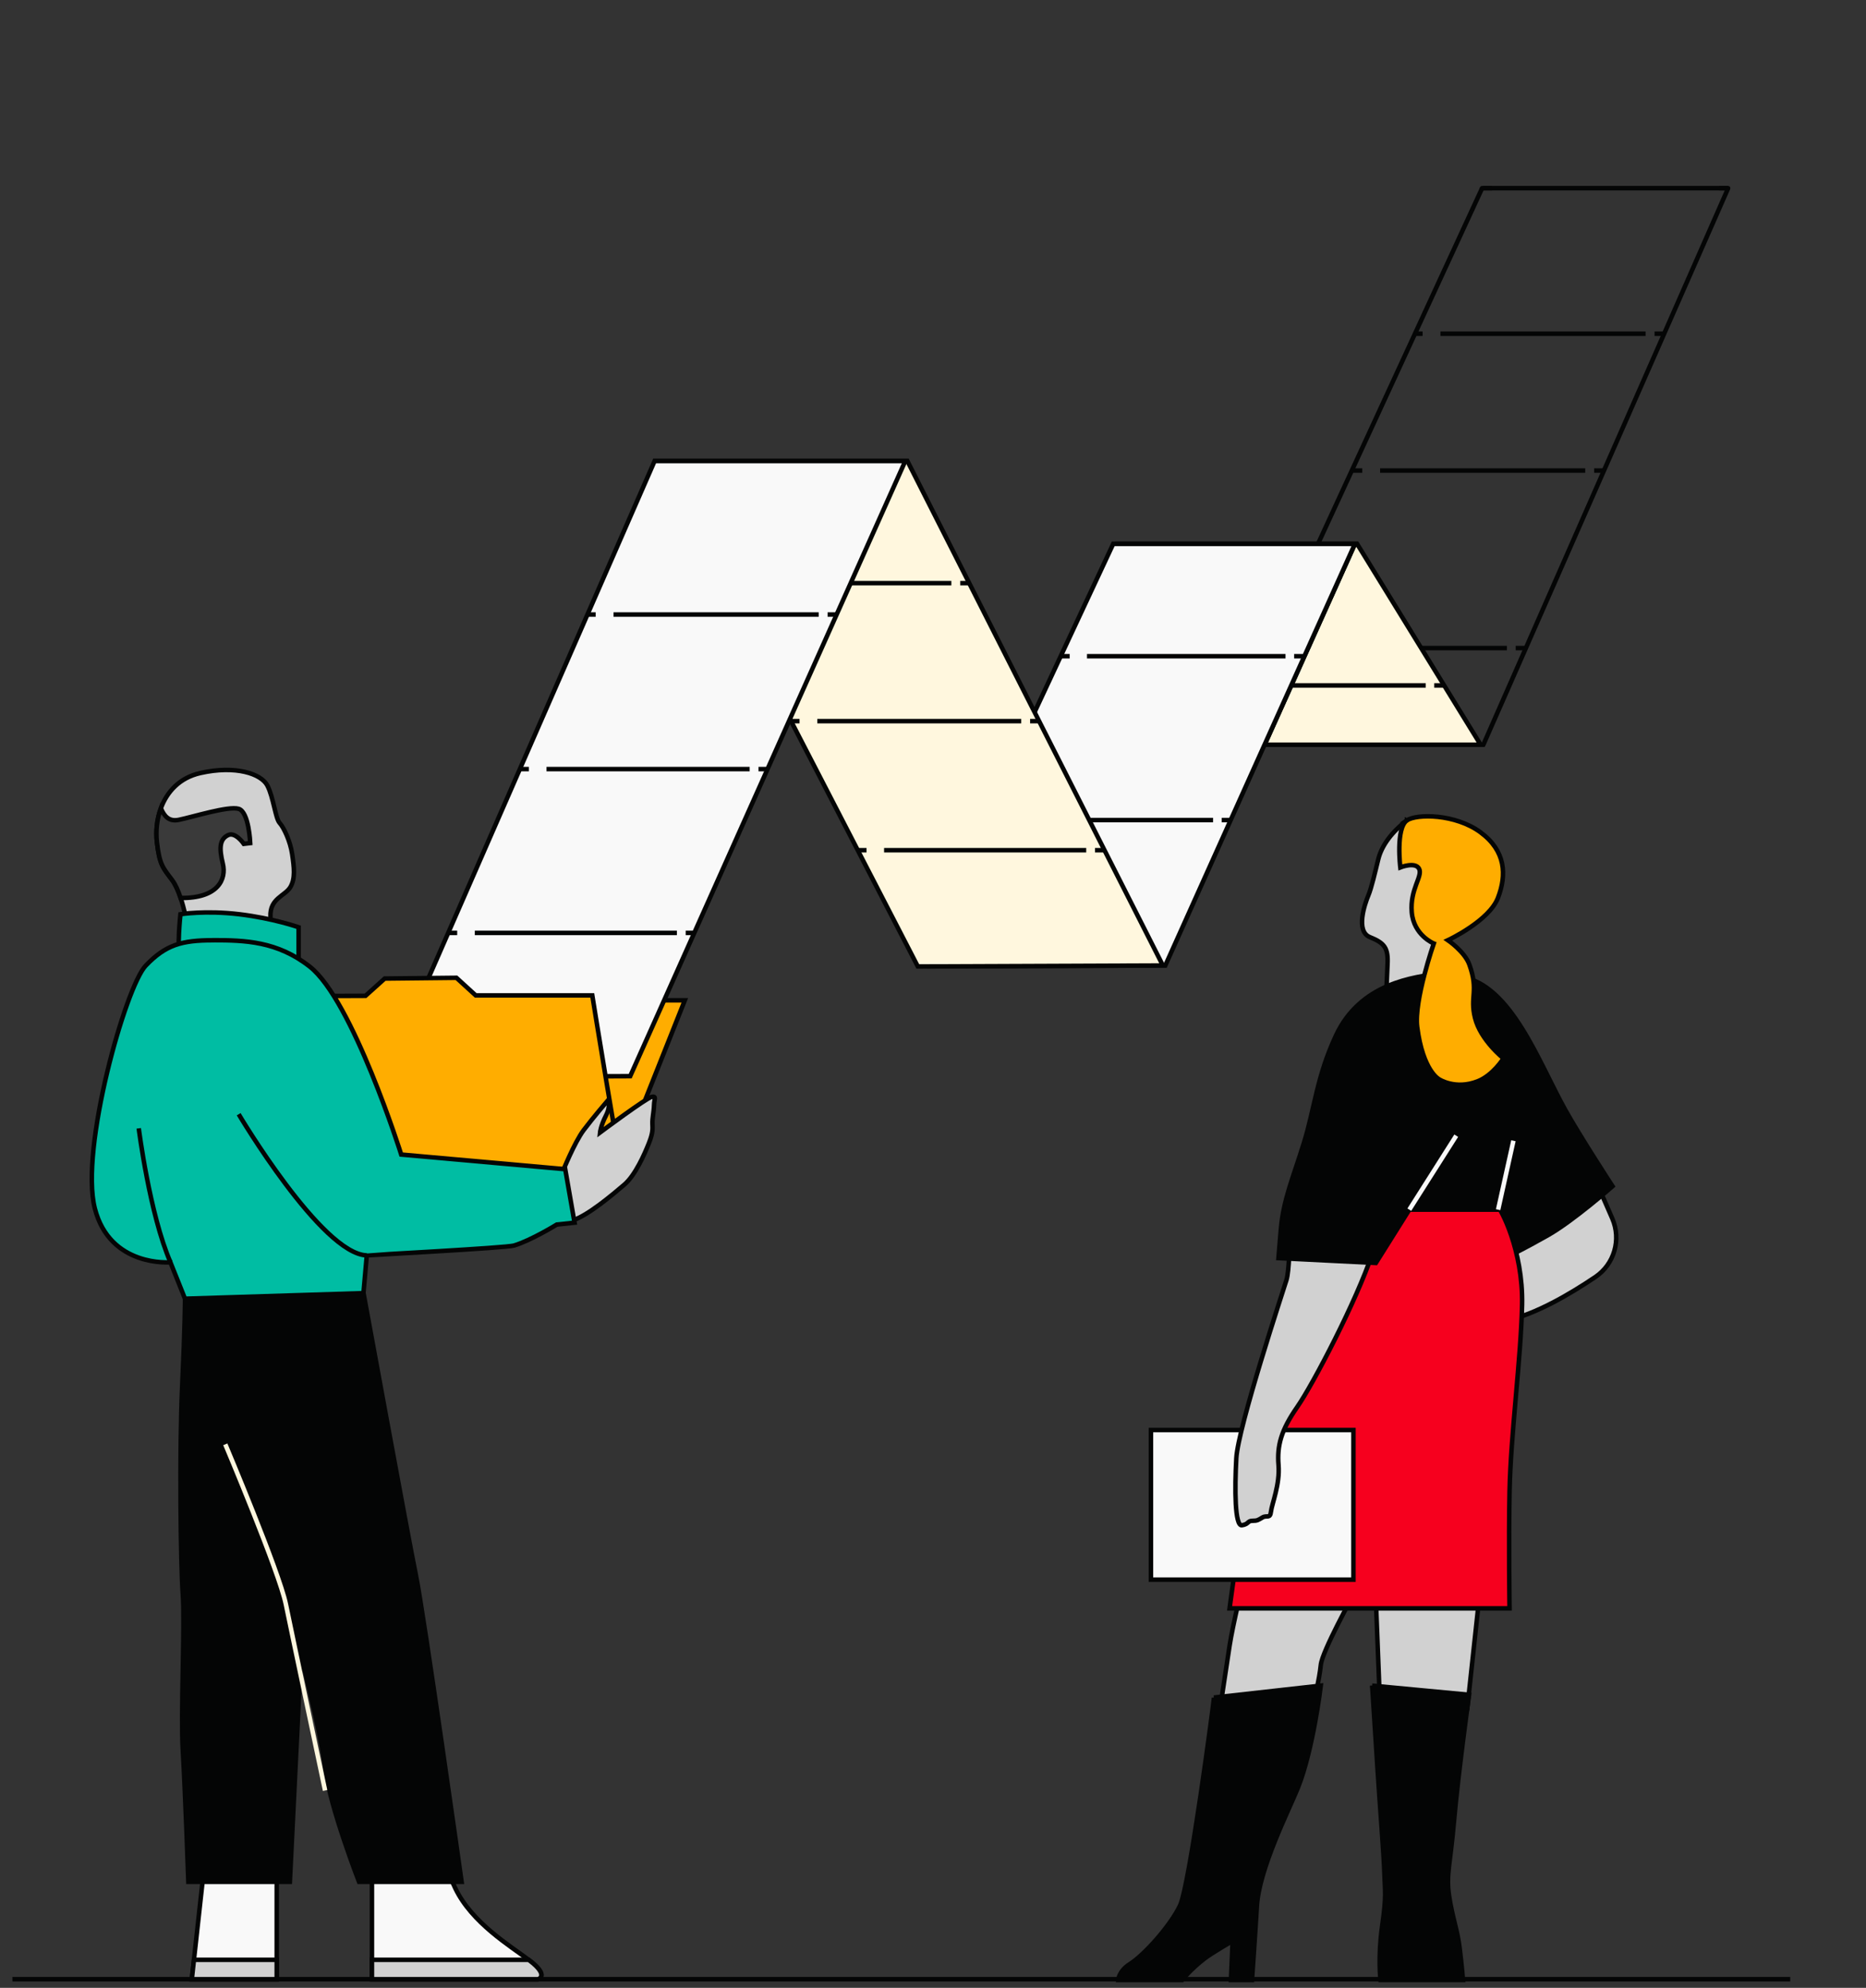
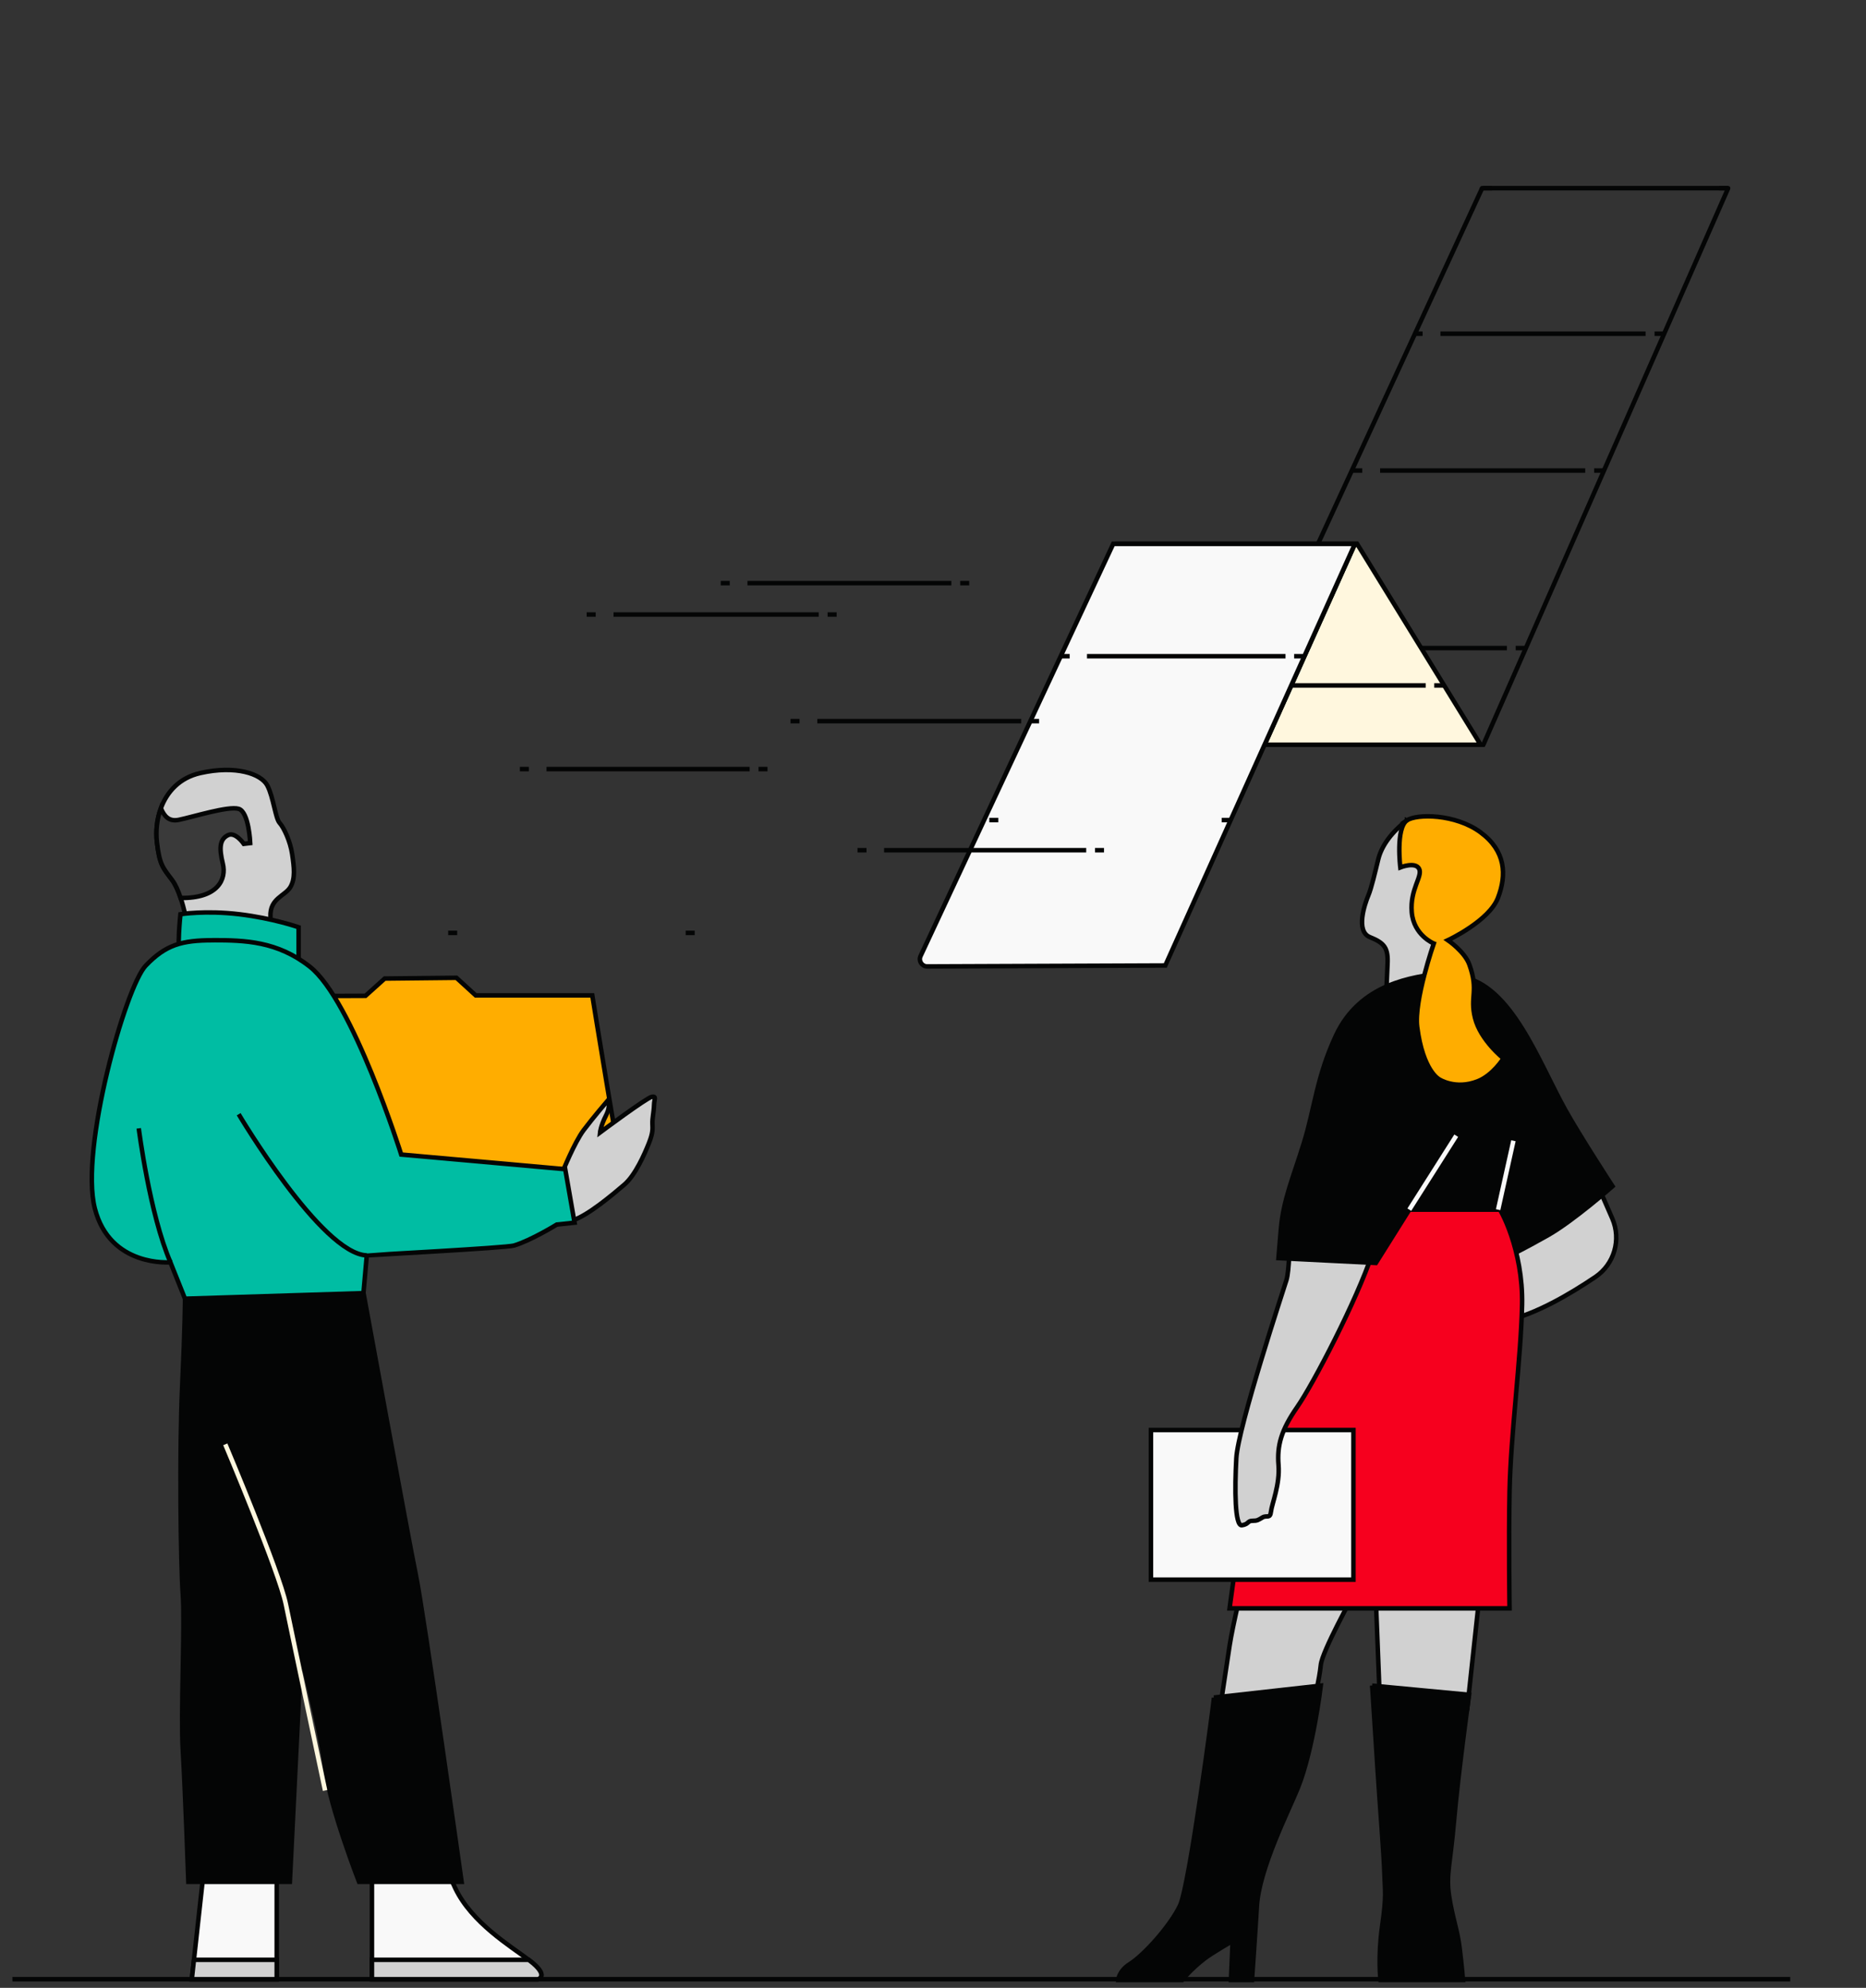
<svg xmlns="http://www.w3.org/2000/svg" width="290" height="309" viewBox="0 0 290 309" fill="none">
  <rect x="0" y="0" width="290" height="309" fill="#333333" stroke="none" />
  <g clip-path="url(#clip0_2588_10734)">
    <path d="M1.93 307.657H278.224" stroke="#040505" stroke-width="0.7" stroke-miterlimit="10" />
-     <path d="M95.526 182.915L106.429 155.495H75.658L82.362 180.179L95.526 182.915Z" fill="#FFAD00" stroke="#040505" stroke-width="0.7" stroke-miterlimit="10" />
    <path d="M268.56 29.294L230.552 115.716L230.524 115.765H190.424L205.155 83.846L230.321 29.294" stroke="#040505" stroke-width="0.7" stroke-miterlimit="10" />
    <path d="M210.314 73.145H211.714" stroke="#040505" stroke-width="0.7" stroke-miterlimit="10" />
    <path d="M214.486 73.145H246.363" stroke="#040505" stroke-width="0.7" stroke-miterlimit="10" />
    <path d="M247.748 73.145H249.147" stroke="#040505" stroke-width="0.7" stroke-miterlimit="10" />
    <path d="M219.693 51.877H221.093" stroke="#040505" stroke-width="0.7" stroke-miterlimit="10" />
    <path d="M223.862 51.877H255.746" stroke="#040505" stroke-width="0.7" stroke-miterlimit="10" />
    <path d="M257.135 51.877H258.534" stroke="#040505" stroke-width="0.7" stroke-miterlimit="10" />
    <path d="M230.487 29.253H231.878" stroke="#040505" stroke-width="0.7" stroke-miterlimit="10" />
    <path d="M230.334 29.253H268.566" stroke="#040505" stroke-width="0.7" stroke-miterlimit="10" stroke-linecap="round" />
    <path d="M267.175 29.253H268.566" stroke="#040505" stroke-width="0.7" stroke-miterlimit="10" />
    <path d="M198.647 100.74H200.047" stroke="#040505" stroke-width="0.7" stroke-miterlimit="10" />
    <path d="M202.783 100.74H234.192" stroke="#040505" stroke-width="0.7" stroke-miterlimit="10" />
    <path d="M235.558 100.74H236.957" stroke="#040505" stroke-width="0.7" stroke-miterlimit="10" />
    <path d="M196.526 115.764L210.565 84.545H173.355L210.922 84.559L230.076 115.715L230.104 115.764H196.526Z" fill="#FFF7DE" stroke="#040505" stroke-width="0.7" stroke-miterlimit="10" />
    <path d="M210.565 84.545L196.526 115.764H188.877L173.355 84.545H210.565Z" fill="#FFF7DE" stroke="#040505" stroke-width="0.7" stroke-miterlimit="10" />
    <path d="M187.436 106.549H188.836" stroke="#040505" stroke-width="0.7" stroke-miterlimit="10" />
    <path d="M191.452 106.549H221.58" stroke="#040505" stroke-width="0.7" stroke-miterlimit="10" />
    <path d="M222.896 106.549H224.295" stroke="#040505" stroke-width="0.7" stroke-miterlimit="10" />
    <path d="M210.566 84.545L196.527 115.764L181.103 150.077L144.096 150.224C143.27 150.224 142.717 149.363 143.067 148.614L173.006 84.545H210.566Z" fill="#F9F9F9" stroke="#040505" stroke-width="0.7" stroke-miterlimit="10" />
    <path d="M153.752 127.475H155.152" stroke="#040505" stroke-width="0.7" stroke-miterlimit="10" />
-     <path d="M157.819 127.475H188.527" stroke="#040505" stroke-width="0.7" stroke-miterlimit="10" />
    <path d="M189.863 127.475H191.262" stroke="#040505" stroke-width="0.7" stroke-miterlimit="10" />
    <path d="M164.844 102.007H166.244" stroke="#040505" stroke-width="0.7" stroke-miterlimit="10" />
    <path d="M168.932 102.007H199.787" stroke="#040505" stroke-width="0.7" stroke-miterlimit="10" />
    <path d="M201.124 102.007H202.524" stroke="#040505" stroke-width="0.7" stroke-miterlimit="10" />
-     <path d="M102.057 71.662L142.64 150.233L180.725 150.079L141.017 71.662H102.057Z" fill="#FFF7DE" stroke="#040505" stroke-width="0.7" stroke-miterlimit="10" />
    <path d="M112.013 90.649H113.413" stroke="#040505" stroke-width="0.7" stroke-miterlimit="10" />
    <path d="M116.163 90.649H147.852" stroke="#040505" stroke-width="0.7" stroke-miterlimit="10" />
    <path d="M149.231 90.649H150.63" stroke="#040505" stroke-width="0.7" stroke-miterlimit="10" />
    <path d="M122.861 112.098H124.261" stroke="#040505" stroke-width="0.7" stroke-miterlimit="10" />
    <path d="M127.018 112.098H158.713" stroke="#040505" stroke-width="0.7" stroke-miterlimit="10" />
    <path d="M160.092 112.098H161.491" stroke="#040505" stroke-width="0.7" stroke-miterlimit="10" />
    <path d="M133.268 132.162H134.668" stroke="#040505" stroke-width="0.7" stroke-miterlimit="10" />
    <path d="M137.397 132.162H168.813" stroke="#040505" stroke-width="0.7" stroke-miterlimit="10" />
    <path d="M170.178 132.162H171.578" stroke="#040505" stroke-width="0.7" stroke-miterlimit="10" />
-     <path d="M59.849 167.441L101.734 71.662H140.694L97.941 167.287L59.849 167.441Z" fill="#F9F9F9" stroke="#040505" stroke-width="0.7" stroke-miterlimit="10" />
    <path d="M69.654 145.017H71.053" stroke="#040505" stroke-width="0.7" stroke-miterlimit="10" />
-     <path d="M73.79 145.017H105.198" stroke="#040505" stroke-width="0.7" stroke-miterlimit="10" />
    <path d="M106.564 145.017H107.964" stroke="#040505" stroke-width="0.7" stroke-miterlimit="10" />
    <path d="M80.793 119.551H82.193" stroke="#040505" stroke-width="0.7" stroke-miterlimit="10" />
    <path d="M84.935 119.551H116.505" stroke="#040505" stroke-width="0.7" stroke-miterlimit="10" />
    <path d="M117.883 119.551H119.283" stroke="#040505" stroke-width="0.7" stroke-miterlimit="10" />
    <path d="M91.179 95.527H92.579" stroke="#040505" stroke-width="0.7" stroke-miterlimit="10" />
    <path d="M95.351 95.527H127.235" stroke="#040505" stroke-width="0.7" stroke-miterlimit="10" />
    <path d="M128.621 95.527H130.021" stroke="#040505" stroke-width="0.7" stroke-miterlimit="10" />
    <path d="M45.112 137.92C44.279 139.285 41.914 139.642 42.033 142.483C42.152 145.324 41.956 146.269 41.956 146.269L28.946 142.952C28.946 142.952 28.645 141.293 28.071 139.586C27.728 138.557 27.288 137.507 26.756 136.8C25.335 134.904 24.796 134.456 24.39 130.936C24.194 129.256 24.362 127.374 24.999 125.645C25.93 123.112 27.868 120.907 31.137 120.165C36.644 118.92 40.612 120.284 41.557 122.118C42.502 123.952 42.803 127.206 43.454 127.92C44.104 128.626 45.112 130.761 45.406 132.769C45.7 134.785 45.938 136.563 45.112 137.92Z" fill="#D1D1D1" stroke="#040505" stroke-width="0.7" stroke-miterlimit="10" />
    <path d="M38.891 131.054L37.89 131.173C37.89 131.173 36.588 129.276 35.462 129.808C34.118 130.445 34.041 131.823 34.629 134.252C35.217 136.638 33.922 139.662 28.071 139.585C27.728 138.556 27.288 137.506 26.756 136.799C25.335 134.903 24.796 134.455 24.39 130.935C24.194 129.255 24.362 127.373 24.999 125.644C25.517 126.855 26.245 127.757 27.777 127.442C30.073 126.967 35.489 125.252 37.092 125.728C38.688 126.197 38.891 131.054 38.891 131.054Z" fill="#3A3A3A" stroke="#040505" stroke-width="0.7" stroke-miterlimit="10" />
    <path d="M43.005 290.386V307.658H29.813L30.142 304.642L31.857 289.084L43.005 290.386Z" fill="#F9F9F9" stroke="#040505" stroke-width="0.7" stroke-miterlimit="10" />
    <path d="M83.624 307.659H57.807V289.085L67.836 283.703C67.836 283.703 67.395 286.51 70.768 293.543C73.336 298.904 79.341 302.508 82.161 304.642C82.399 304.824 82.616 304.992 82.805 305.153C85.22 307.197 83.624 307.659 83.624 307.659Z" fill="#F9F9F9" stroke="#040505" stroke-width="0.7" stroke-miterlimit="10" />
    <path d="M56.491 201.003C56.491 201.003 63.426 238.961 64.637 244.854C65.848 250.747 71.74 292.52 71.74 292.52H55.798C55.798 292.52 51.291 280.909 50.599 275.185C49.906 269.46 46.784 257.332 46.784 257.332L45.049 292.52H29.275C29.275 292.52 28.757 277.788 28.407 272.071C28.057 266.353 28.757 252.482 28.407 247.807C28.057 243.132 27.861 225.273 28.309 215.566C28.757 205.859 28.757 201.87 28.757 201.87L56.491 201.003Z" fill="#040505" stroke="#040505" stroke-width="0.7" stroke-miterlimit="10" />
    <path d="M96.801 182.177C96.36 181.589 92.049 154.729 92.049 154.729H73.931L70.935 151.993L59.787 152.112L56.799 154.799L49.709 154.827L59.675 182.904L96.801 182.17V182.177Z" fill="#FFAD00" stroke="#040505" stroke-width="0.7" stroke-miterlimit="10" />
    <path d="M28.044 148.657C27.442 147.684 28.044 142.113 28.044 142.113C28.044 142.113 31.907 141.483 37.177 142.113C42.447 142.743 46.408 144.136 46.408 144.136V154.15L37.093 151.827L28.044 148.664V148.657Z" fill="#00BDA3" stroke="#040505" stroke-width="0.7" stroke-miterlimit="10" />
    <path d="M87.425 182.179C87.425 182.179 89.258 177.609 90.707 175.677C92.156 173.746 94.458 171.065 94.458 171.065C94.458 171.065 94.99 171.807 94.171 173.41C93.352 175.012 93.254 176.041 93.254 176.041C93.254 176.041 100.561 170.589 101.317 170.491C102.072 170.393 101.666 170.841 101.645 171.807C101.624 172.773 101.359 173.802 101.393 174.669C101.428 175.537 101.484 176.09 100.841 177.714C100.197 179.337 98.748 182.675 97.019 184.152C95.291 185.629 91.323 188.988 88.999 189.695C86.676 190.402 86.676 189.695 86.676 189.695L87.425 182.158V182.179Z" fill="#D1D1D1" stroke="#040505" stroke-width="0.7" stroke-miterlimit="10" />
    <path d="M33.138 146.151C38.009 146.151 43.09 146.291 48.143 150.259C54.805 155.487 62.356 179.47 62.356 179.47L87.844 181.745L89.293 190.059L86.528 190.353C86.528 190.353 82.539 192.816 79.88 193.614C78.669 193.978 57.247 195.097 57.002 195.153L56.484 201.011L28.75 201.879L26.483 196.217C26.483 196.217 17.077 197.036 14.733 187.826C12.388 178.616 19.533 153.374 22.641 150.112C25.748 146.851 28.26 146.158 33.131 146.158L33.138 146.151Z" fill="#00BDA3" stroke="#040505" stroke-width="0.7" stroke-miterlimit="10" />
    <path d="M193.302 245.548C193.302 245.548 191.588 252.553 191.098 255.793C190.608 259.034 189.53 266.144 189.53 266.144L204.192 264.632C204.192 264.632 205.053 260.965 205.269 258.81C205.486 256.654 210.336 247.92 210.336 247.92L193.302 245.548Z" fill="#D1D1D1" stroke="#040505" stroke-width="0.7" stroke-miterlimit="10" />
    <path d="M213.828 248.675L214.437 264.197L228.035 265.534L229.854 248.675H213.828Z" fill="#D1D1D1" stroke="#040505" stroke-width="0.7" stroke-miterlimit="10" />
    <path d="M188.669 263.877C188.669 264.289 184.897 293.06 183.386 296.223C181.874 299.386 177.815 303.9 175.625 305.279C173.854 306.391 173.791 307.784 173.791 307.784H183.708C183.708 307.784 185.009 306.146 187.144 304.488C188.383 303.529 191.567 301.709 191.567 301.709L191.308 307.784H194.576C194.576 307.784 195.171 299.253 195.332 296.363C195.661 290.47 200.315 281.386 201.714 277.894C204.087 271.967 205.269 262.022 205.269 262.022L188.662 263.877H188.669Z" fill="#040505" stroke="#040505" stroke-width="0.7" stroke-miterlimit="10" />
    <path d="M213.252 262.023L228.313 263.443C228.313 263.443 226.591 275.97 225.989 282.941C225.388 289.911 224.702 291.374 225.213 294.733C225.723 298.092 226.5 299.982 226.85 302.823C227.2 305.664 227.368 307.778 227.368 307.778H214.547C214.547 307.778 214.12 304.195 214.806 299.38C215.492 294.565 215.233 294.04 215.149 291.206C215.065 288.364 214.463 280.876 214.113 275.452C213.763 270.029 213.252 262.016 213.252 262.016V262.023Z" fill="#040505" stroke="#040505" stroke-width="0.7" stroke-miterlimit="10" />
-     <path d="M30.142 304.642H43.005V307.658H29.813L30.142 304.642Z" fill="#D1D1D1" stroke="#040505" stroke-width="0.7" stroke-miterlimit="10" />
+     <path d="M30.142 304.642H43.005V307.658H29.813L30.142 304.642" fill="#D1D1D1" stroke="#040505" stroke-width="0.7" stroke-miterlimit="10" />
    <path d="M83.624 307.658H57.807V304.642H82.161C82.399 304.824 82.616 304.992 82.805 305.153C85.22 307.196 83.624 307.658 83.624 307.658Z" fill="#D1D1D1" stroke="#040505" stroke-width="0.7" stroke-miterlimit="10" />
    <path d="M37.093 173.199C37.093 173.199 49.977 194.936 57.01 195.146" stroke="#040505" stroke-width="0.7" stroke-miterlimit="10" />
    <path d="M21.563 175.395C21.563 175.395 23.263 188.789 26.49 196.208" stroke="#040505" stroke-width="0.7" stroke-miterlimit="10" />
    <path d="M35.014 224.511C35.014 224.511 43.419 244.421 44.427 249.369C45.435 254.317 50.523 278.321 50.523 278.321" stroke="#FFF7DE" stroke-width="0.7" stroke-miterlimit="10" />
    <path d="M247.516 182.598C247.719 182.85 249.21 186.265 250.575 189.428C251.981 192.697 250.883 196.518 247.929 198.505C244.073 201.109 238.649 204.314 234.094 205.28L229.65 197.344L242.597 180.807L247.509 182.605L247.516 182.598Z" fill="#D1D1D1" stroke="#040505" stroke-width="0.7" stroke-miterlimit="10" />
    <path d="M227.01 151.833C234.855 153.016 239.117 165.095 243.253 172.513C245.549 176.628 250.608 184.396 250.608 184.396C250.608 184.396 244.506 189.778 240.566 192.01C236.626 194.243 234.393 195.293 234.393 195.293C234.393 195.293 224.281 182.094 224.085 182.031C223.889 181.968 227.01 151.833 227.01 151.833Z" fill="#040505" stroke="#040505" stroke-width="0.7" stroke-miterlimit="10" />
    <path d="M218.656 127.528C216.29 129.319 214.723 131.468 214.205 133.553C213.687 135.639 213.162 137.983 212.644 139.222C212.126 140.461 210.622 144.758 212.903 145.674C215.184 146.591 215.772 147.368 215.639 149.908C215.506 152.449 215.443 154.793 215.443 154.793L224.079 155.052L224.226 150.223L223.198 133.546C223.198 133.546 224.121 130.096 224.079 129.9C224.037 129.704 218.656 127.521 218.656 127.521V127.528Z" fill="#D1D1D1" stroke="#040505" stroke-width="0.7" stroke-miterlimit="10" />
    <path d="M232.659 187.406C233.191 187.763 236.725 194.306 236.551 202.795C236.376 211.284 234.787 222.796 234.605 231.796C234.451 239.578 234.605 250.013 234.605 250.013H191.096C191.096 250.013 193.749 228.969 197.64 214.468C201.531 199.968 209.663 188.469 209.663 188.469L232.652 187.406H232.659Z" fill="#F6001E" stroke="#040505" stroke-width="0.7" stroke-miterlimit="10" />
    <path d="M210.341 222.292H178.869V245.547H210.341V222.292Z" fill="#F9F9F9" stroke="#040505" stroke-width="0.7" stroke-miterlimit="10" />
    <path d="M200.418 193.046C200.418 193.046 200.376 197.518 199.935 198.96C199.494 200.402 192.405 221.816 192.139 226.68C191.873 231.544 191.908 237.262 193.006 237.094C194.105 236.926 193.846 236.401 194.637 236.401C195.428 236.401 195.554 236.268 196.212 235.876C196.869 235.484 197.394 236.142 197.527 234.959C197.66 233.777 198.941 230.753 198.696 227.737C198.451 224.721 199.102 222.306 201.6 218.716C204.099 215.126 210.859 202.123 213.26 194.894L200.418 193.053V193.046Z" fill="#D1D1D1" stroke="#040505" stroke-width="0.7" stroke-miterlimit="10" />
    <path d="M224.015 151.316C219.655 151.834 211.404 152.863 207.632 160.96C204.636 167.384 204.335 172.206 202.642 177.672C200.948 183.13 199.444 186.525 199.066 191.045L198.688 195.566L213.825 196.322L219.025 188.036H232.658L236.556 178.616" fill="#040505" />
    <path d="M224.015 151.316C219.655 151.834 211.404 152.863 207.632 160.96C204.636 167.384 204.335 172.206 202.642 177.672C200.948 183.13 199.444 186.525 199.066 191.045L198.688 195.566L213.825 196.322L219.025 188.036H232.658L236.556 178.616" stroke="#040505" stroke-width="0.7" stroke-miterlimit="10" />
    <path d="M218.655 127.528C216.885 128.753 217.627 134.834 217.627 134.834C217.627 134.834 219.971 133.897 220.552 135.058C221.133 136.22 219.11 138.201 219.404 141.791C219.698 145.388 222.826 146.662 222.826 146.662C222.826 146.662 219.733 155.563 220.251 159.63C221.133 166.481 223.645 167.762 223.645 167.762C223.645 167.762 226.165 169.441 229.643 168.083C232.029 167.153 233.66 164.521 233.66 164.521C233.66 164.521 230.098 161.694 229.237 158.23C228.404 154.906 229.839 154.08 228.362 149.951C227.641 147.935 225.024 146.151 225.024 146.151C225.024 146.151 231.399 143.176 232.792 139.586C234.185 135.996 234.017 132.28 230.098 129.383C226.179 126.485 220.153 126.485 218.641 127.528H218.655Z" fill="#FFAD00" stroke="#040505" stroke-width="0.7" stroke-miterlimit="10" />
    <path d="M226.318 176.537L219.025 188.035" stroke="#F9F9F9" stroke-width="0.7" stroke-miterlimit="10" />
    <path d="M235.206 177.322L232.827 188.036" stroke="#F9F9F9" stroke-width="0.7" stroke-miterlimit="10" />
  </g>
  <defs>
    <clipPath id="clip0_2588_10734">
      <rect width="289.73" height="308.626" fill="white" />
    </clipPath>
  </defs>
</svg>